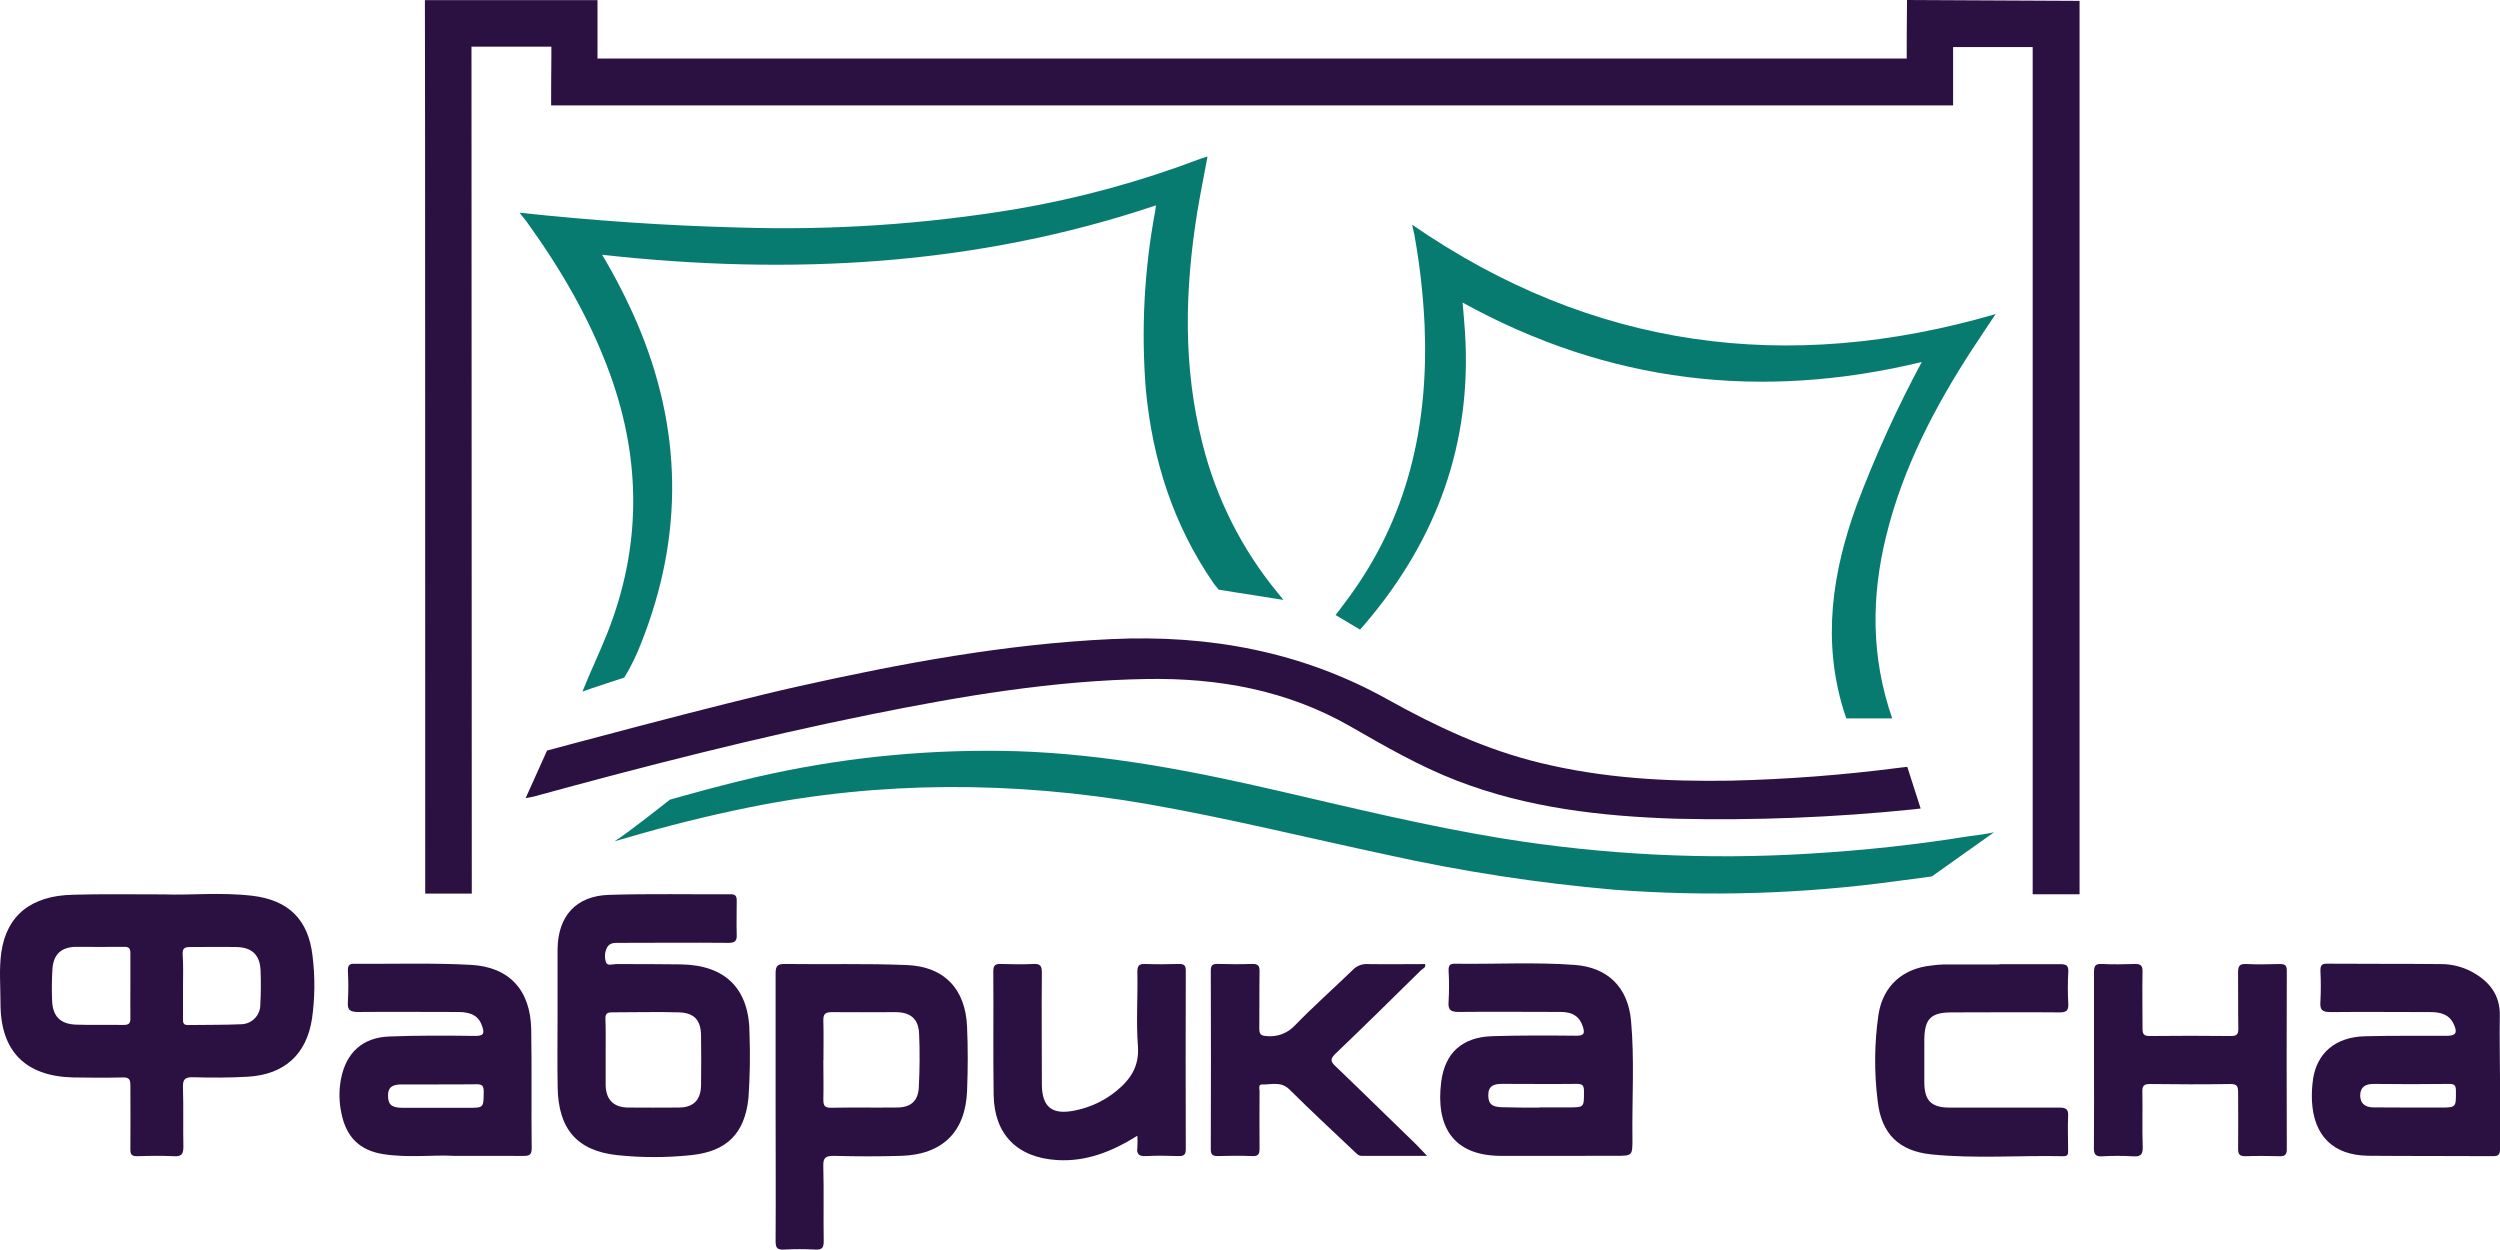
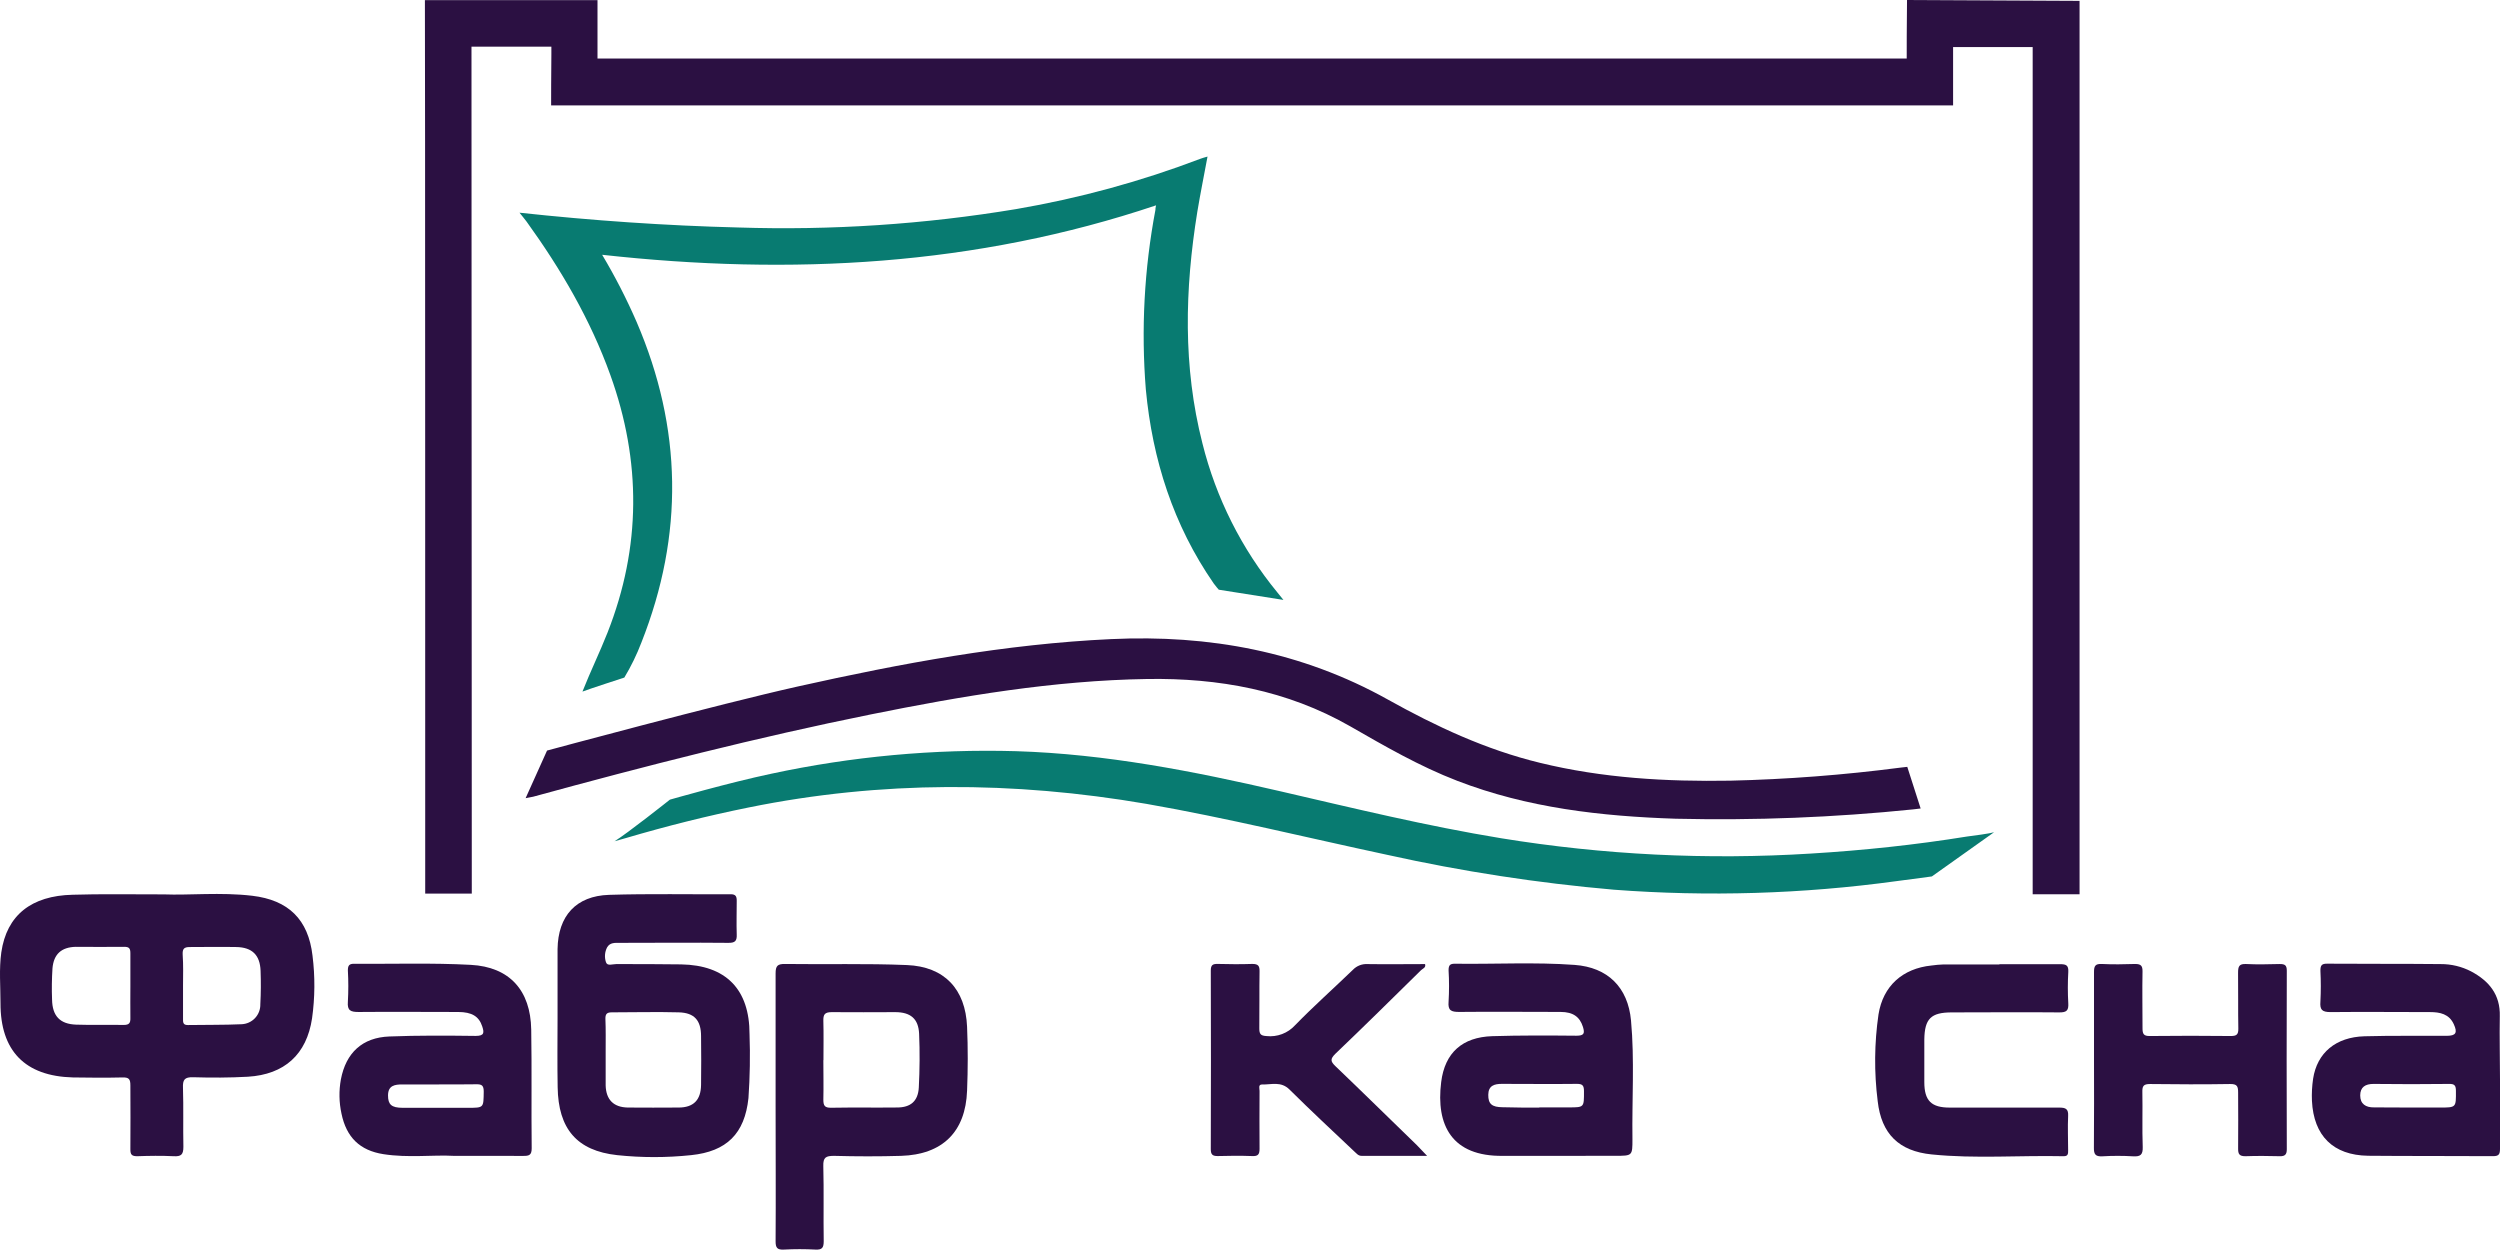
<svg xmlns="http://www.w3.org/2000/svg" width="416" height="208" viewBox="0 0 416 208" fill="none">
  <path d="M346.039 0.144C346.039 0.764 346.039 148.81 346.039 148.81H338.237C338.237 148.81 338.237 145.414 338.237 144.276C338.237 99.461 338.237 7.836 338.237 7.836H324.994V17.539C324.994 17.539 169.707 17.539 93.362 17.539H91.707C91.707 17.539 91.707 11.333 91.749 9.05C91.749 8.201 91.749 7.768 91.749 7.768H78.455L78.506 148.691H70.755C70.755 148.691 70.755 0.526 70.704 0.017H99.424C99.424 2.377 99.424 7.106 99.424 7.106V9.737H317.277C317.277 9.737 317.277 2.81 317.328 0L346.039 0.144Z" fill="#2B1042" />
  <path d="M96.92 115.081C98.261 111.686 99.806 108.536 101.096 105.259C106.699 91.031 106.725 76.752 101.563 62.405C98.244 53.177 93.346 44.807 87.632 36.886C87.31 36.445 86.953 36.037 86.444 35.392C98.431 36.691 110.825 37.557 122.863 37.854C138.34 38.355 153.829 37.328 169.105 34.789C179.582 32.995 189.86 30.186 199.794 26.402C200.099 26.283 200.422 26.206 200.931 26.054C200.345 29.22 199.734 32.225 199.233 35.248C197.153 48.135 196.822 60.996 200.082 73.764C202.344 82.855 206.601 91.328 212.545 98.57L213.563 99.826L202.807 98.128C202.807 98.128 202.281 97.543 201.958 97.084C195.235 87.364 191.771 76.489 190.668 64.825C189.864 54.829 190.4 44.77 192.264 34.917C192.264 34.755 192.264 34.594 192.365 34.169C162.373 44.246 131.607 45.868 100.197 42.396C102.347 45.996 104.264 49.73 105.935 53.576C113.533 71.243 113.822 88.968 106.733 106.906C105.96 108.933 105.008 110.888 103.889 112.747C103.889 112.747 97.743 114.742 96.92 115.081Z" fill="#087B71" />
  <path d="M87.462 132.816C88.422 130.719 91.028 124.895 91.028 124.895C91.028 124.895 119.518 117.187 132.787 114.224C149.986 110.387 167.271 107.161 184.929 106.346C201.177 105.591 216.594 108.401 230.941 116.406C238.955 120.88 247.249 124.751 256.248 126.933C266.672 129.48 277.25 130.082 287.921 129.904C297.373 129.681 306.807 128.958 316.182 127.739L317.371 127.604L319.595 134.531L318.313 134.684C305.208 136.024 292.033 136.543 278.863 136.237C266.452 135.83 254.185 134.446 242.469 129.921C236.196 127.502 230.406 124.148 224.642 120.838C214.157 114.853 202.79 112.798 190.88 112.985C175.336 113.231 160.089 115.812 144.91 118.877C126.004 122.697 107.327 127.476 88.727 132.57C88.379 132.638 88.057 132.689 87.462 132.816Z" fill="#2B1042" />
-   <path d="M234.973 37.387C264.89 58.033 297.378 62.363 332.074 52.261C330.58 54.519 329.332 56.352 328.127 58.203C321.878 67.83 316.632 77.915 313.865 89.155C311.377 99.275 311.318 109.309 314.866 119.539H307.226C307.226 119.539 306.98 118.834 306.835 118.384C303.168 106.652 304.874 95.259 308.966 84.011C312.042 75.857 315.655 67.916 319.782 60.24C293.006 66.692 267.632 63.721 243.378 50.35C243.53 52.235 243.683 53.746 243.777 55.3C244.965 73.764 239.082 89.809 227.163 103.791C226.518 104.555 226.314 104.767 226.314 104.767L222.248 102.348L224.158 99.801C234.277 86.218 237.741 70.793 237.053 54.154C236.824 49.096 236.257 44.059 235.355 39.077C235.253 38.678 235.177 38.287 234.973 37.387Z" fill="#087B71" />
  <path d="M331.811 138.487C328.416 140.889 321.463 145.839 321.463 145.839L315.52 146.628C299.951 148.757 284.201 149.233 268.532 148.046C255.857 146.941 243.268 145.004 230.848 142.248C217.485 139.395 204.216 136.11 190.735 133.758C168.663 129.972 146.591 129.896 124.629 134.353C117.736 135.745 110.919 137.46 104.17 139.446L102.251 139.99C104.288 138.767 111.47 133.062 111.47 133.062C111.47 133.062 121.36 130.218 128.339 128.75C141.722 125.872 155.403 124.612 169.088 124.997C184.02 125.464 198.571 128.317 213.054 131.67C225.262 134.497 237.435 137.46 249.821 139.489C266.832 142.255 284.1 143.109 301.301 142.035C310.011 141.509 318.678 140.592 327.295 139.2C328.399 139.064 331.107 138.699 331.811 138.487Z" fill="#087B71" />
  <path d="M27.273 148.826C31.399 148.996 36.705 148.436 41.968 149.055C47.995 149.769 51.306 152.995 52.002 159.022C52.438 162.488 52.413 165.996 51.926 169.455C51.026 175.466 47.325 178.794 41.255 179.167C38.224 179.337 35.176 179.345 32.146 179.252C30.686 179.21 30.389 179.685 30.448 181.043C30.55 184.303 30.448 187.572 30.516 190.832C30.516 192.139 30.134 192.462 28.894 192.394C26.874 192.292 24.845 192.326 22.825 192.394C21.916 192.394 21.687 192.113 21.695 191.239C21.738 187.699 21.695 184.15 21.695 180.61C21.695 179.583 21.466 179.261 20.397 179.286C17.646 179.354 14.887 179.328 12.128 179.286C4.148 179.074 0.056 174.855 0.082 166.9C0.082 164.09 -0.173 161.238 0.217 158.479C1.109 152.281 5.226 149.039 12.102 148.886C16.772 148.741 21.449 148.826 27.273 148.826ZM21.695 164.192C21.695 162.341 21.695 160.482 21.695 158.631C21.695 157.85 21.517 157.545 20.677 157.553C17.986 157.596 15.286 157.553 12.595 157.553C10.218 157.613 8.936 158.767 8.732 161.127C8.62 162.862 8.597 164.602 8.664 166.34C8.715 169.056 9.972 170.406 12.663 170.5C15.354 170.593 17.943 170.5 20.575 170.551C21.483 170.551 21.721 170.245 21.695 169.379C21.662 167.673 21.704 165.924 21.695 164.183V164.192ZM30.456 164.039C30.456 165.839 30.456 167.639 30.456 169.438C30.456 170.016 30.389 170.584 31.255 170.567C34.234 170.517 37.197 170.567 40.185 170.432C41.041 170.403 41.85 170.037 42.437 169.413C43.024 168.79 43.341 167.96 43.318 167.104C43.42 165.253 43.428 163.394 43.36 161.543C43.267 158.92 41.959 157.638 39.336 157.587C36.713 157.536 34.166 157.587 31.577 157.587C30.584 157.587 30.355 157.918 30.397 158.852C30.516 160.542 30.465 162.29 30.456 164.031V164.039Z" fill="#2B1042" />
  <path d="M92.777 169.413C92.777 165.585 92.777 161.773 92.777 157.936C92.853 152.409 95.85 149.081 101.342 148.903C108.092 148.691 114.849 148.844 121.598 148.801C122.447 148.801 122.6 149.192 122.591 149.922C122.591 151.781 122.532 153.64 122.591 155.491C122.642 156.594 122.294 156.908 121.174 156.891C115.155 156.832 109.136 156.891 103.108 156.891C102.319 156.891 101.495 156.815 101.02 157.647C100.825 158.024 100.707 158.436 100.675 158.859C100.643 159.282 100.697 159.707 100.833 160.109C101.045 160.797 101.928 160.423 102.531 160.423C106.13 160.423 109.73 160.423 113.338 160.474C120.8 160.601 124.731 164.617 124.722 172.096C124.848 175.637 124.789 179.182 124.544 182.716C123.916 188.659 120.91 191.604 115.002 192.216C110.913 192.647 106.79 192.647 102.701 192.216C95.986 191.486 92.896 187.835 92.794 180.908C92.726 177.054 92.768 173.233 92.777 169.413ZM100.782 175.05C100.782 176.909 100.782 178.768 100.782 180.619C100.85 182.996 102.098 184.253 104.475 184.295C107.285 184.337 110.103 184.295 112.913 184.295C115.418 184.295 116.623 183.03 116.657 180.526C116.691 177.826 116.691 175.127 116.657 172.427C116.657 169.787 115.545 168.522 112.939 168.454C109.229 168.352 105.511 168.454 101.801 168.454C101.003 168.454 100.723 168.717 100.74 169.532C100.816 171.332 100.782 173.191 100.782 175.05Z" fill="#2B1042" />
  <path d="M129.06 184.1C129.06 176.723 129.06 169.354 129.06 161.977C129.06 160.695 129.391 160.389 130.648 160.406C137.439 160.5 144.163 160.305 150.903 160.585C157.151 160.839 160.658 164.583 160.921 170.848C161.074 174.388 161.065 177.945 160.921 181.485C160.675 188.345 156.829 192.123 149.936 192.335C146.226 192.445 142.507 192.437 138.789 192.335C137.439 192.335 136.955 192.573 136.998 194.033C137.108 198.192 136.998 202.361 137.066 206.529C137.066 207.624 136.803 207.989 135.682 207.93C133.94 207.835 132.194 207.835 130.452 207.93C129.349 207.989 129.052 207.65 129.06 206.546C129.111 199.058 129.06 191.571 129.06 184.092V184.1ZM137.006 176.417C137.006 178.608 137.057 180.806 137.006 182.988C137.006 183.998 137.244 184.346 138.314 184.329C141.964 184.261 145.623 184.329 149.273 184.287C151.532 184.287 152.771 183.226 152.89 180.951C153.043 177.979 153.068 175.008 152.941 172.028C152.83 169.524 151.532 168.437 149.01 168.42C145.47 168.42 141.93 168.463 138.39 168.42C137.202 168.42 136.981 168.845 137.006 169.872C137.066 172.028 137.023 174.219 137.023 176.417H137.006Z" fill="#2B1042" />
  <path d="M75.509 192.335C72.114 192.14 67.954 192.7 63.811 192.055C59.872 191.443 57.639 189.245 56.824 185.314C56.414 183.441 56.38 181.505 56.722 179.618C57.571 175.178 60.288 172.64 64.796 172.47C69.575 172.283 74.363 172.317 79.151 172.376C80.603 172.376 80.586 171.825 80.238 170.78C79.695 169.133 78.54 168.403 76.24 168.395C70.721 168.395 65.203 168.344 59.685 168.395C58.344 168.395 57.767 168.166 57.886 166.697C57.983 164.955 57.983 163.209 57.886 161.468C57.886 160.67 58.106 160.364 58.921 160.372C65.39 160.423 71.876 160.203 78.336 160.551C84.797 160.899 88.286 164.795 88.396 171.324C88.507 177.852 88.396 184.499 88.473 191.087C88.473 192.224 88.023 192.352 87.072 192.343C83.489 192.335 79.89 192.335 75.509 192.335ZM73.031 180.45H66.969C65.696 180.45 64.567 180.611 64.567 182.292C64.567 183.795 65.152 184.329 66.961 184.338C70.611 184.338 74.261 184.338 77.903 184.338C80.535 184.338 80.45 184.338 80.493 181.647C80.493 180.679 80.221 180.399 79.262 180.424C77.182 180.45 75.11 180.45 73.031 180.45Z" fill="#2B1042" />
  <path d="M259.355 192.335C256.265 192.335 253.166 192.335 250.076 192.335C241.586 192.445 238.912 187.241 239.812 180.059C240.423 175.144 243.361 172.58 248.302 172.419C252.971 172.274 257.64 172.3 262.309 172.342C263.557 172.342 263.744 171.986 263.404 170.882C262.886 169.235 261.8 168.395 259.694 168.386C254.066 168.386 248.446 168.327 242.817 168.386C241.468 168.386 240.916 168.149 241.043 166.688C241.146 164.947 241.146 163.201 241.043 161.459C241.043 160.61 241.289 160.355 242.096 160.364C248.734 160.457 255.373 160.075 262.003 160.559C267.521 160.958 270.892 164.277 271.401 169.812C272.004 176.375 271.545 182.971 271.639 189.55C271.639 192.326 271.639 192.326 268.795 192.326L259.355 192.335ZM256.137 184.27H261.027C263.633 184.27 263.574 184.27 263.574 181.596C263.574 180.662 263.37 180.348 262.385 180.356C258.234 180.407 254.074 180.356 249.915 180.356C248.667 180.356 247.665 180.636 247.648 182.173C247.631 183.709 248.268 184.227 250.025 184.244C252.096 184.312 254.117 184.304 256.137 184.304V184.27Z" fill="#2B1042" />
  <path d="M416 179.652C416 183.481 416 187.292 416 191.138C416 192.055 415.822 192.394 414.82 192.386C407.893 192.335 400.974 192.386 394.047 192.318C388.231 192.233 384.997 188.99 384.708 183.192C384.653 181.955 384.719 180.715 384.903 179.491C385.566 175.187 388.673 172.572 393.452 172.436C398.011 172.309 402.57 172.385 407.129 172.36C408.657 172.36 408.971 171.859 408.309 170.424C407.528 168.726 406.017 168.412 404.361 168.412C398.843 168.412 393.325 168.353 387.815 168.412C386.372 168.412 386.007 168.021 386.117 166.646C386.204 164.949 386.204 163.249 386.117 161.553C386.117 160.704 386.27 160.347 387.221 160.356C393.529 160.407 399.828 160.356 406.135 160.424C407.892 160.415 409.625 160.831 411.186 161.638C414.158 163.217 416.068 165.492 415.966 169.117C415.898 172.665 416 176.163 416 179.652ZM401.118 184.296H406C408.725 184.296 408.682 184.296 408.665 181.528C408.665 180.679 408.478 180.348 407.562 180.365C403.317 180.416 399.149 180.416 394.946 180.365C393.605 180.365 392.739 180.883 392.739 182.284C392.739 183.684 393.648 184.304 395.065 184.27C397.06 184.262 399.072 184.296 401.093 184.296H401.118Z" fill="#2B1042" />
  <path d="M237.469 192.334H226.569C225.983 192.334 225.72 191.91 225.321 191.57C221.73 188.175 218.08 184.779 214.582 181.307C213.147 179.872 211.551 180.509 209.998 180.458C209.327 180.458 209.59 181.137 209.59 181.528C209.59 184.736 209.548 187.945 209.59 191.154C209.59 192.122 209.319 192.411 208.359 192.368C206.449 192.301 204.531 192.309 202.621 192.368C201.772 192.368 201.475 192.131 201.475 191.222C201.509 181.312 201.509 171.408 201.475 161.51C201.475 160.559 201.806 160.381 202.646 160.398C204.556 160.448 206.475 160.465 208.385 160.398C209.387 160.398 209.607 160.737 209.59 161.662C209.539 164.812 209.59 167.97 209.548 171.12C209.548 172.045 209.752 172.342 210.736 172.401C211.618 172.498 212.51 172.384 213.339 172.07C214.168 171.756 214.911 171.25 215.507 170.593C218.606 167.41 221.934 164.455 225.134 161.365C225.443 161.046 225.816 160.797 226.229 160.634C226.642 160.471 227.085 160.399 227.528 160.423C230.72 160.474 233.912 160.423 237.13 160.423C237.317 161.034 236.731 161.17 236.459 161.442C231.731 166.094 226.994 170.78 222.206 175.347C221.357 176.196 221.357 176.587 222.206 177.402C226.764 181.757 231.247 186.18 235.789 190.577C236.281 191.078 236.756 191.604 237.469 192.334Z" fill="#2B1042" />
  <path d="M348.442 176.281C348.442 171.442 348.442 166.603 348.442 161.764C348.442 160.779 348.62 160.355 349.723 160.406C351.574 160.499 353.442 160.465 355.292 160.406C356.252 160.406 356.532 160.712 356.515 161.662C356.455 164.812 356.515 167.97 356.515 171.119C356.515 172.045 356.71 172.401 357.712 172.393C362.239 172.342 366.742 172.342 371.218 172.393C372.161 172.393 372.475 172.147 372.458 171.162C372.398 168.072 372.458 164.973 372.415 161.875C372.415 160.822 372.577 160.355 373.765 160.414C375.616 160.508 377.475 160.457 379.334 160.414C380.183 160.414 380.523 160.584 380.523 161.527C380.489 171.431 380.489 181.335 380.523 191.239C380.523 192.088 380.234 192.419 379.36 192.394C377.45 192.343 375.531 192.326 373.621 192.394C372.594 192.394 372.415 192.003 372.424 191.103C372.466 188.005 372.424 184.915 372.424 181.816C372.424 180.78 372.28 180.364 371.091 180.381C366.643 180.458 362.203 180.432 357.754 180.381C356.651 180.381 356.464 180.746 356.489 181.74C356.549 184.779 356.438 187.818 356.549 190.857C356.591 192.173 356.158 192.487 354.927 192.411C353.231 192.31 351.53 192.31 349.834 192.411C348.705 192.47 348.408 192.097 348.425 190.993C348.475 186.078 348.442 181.179 348.442 176.281Z" fill="#2B1042" />
-   <path d="M189.258 188.99C185.013 191.639 180.769 193.311 175.981 193.039C169.351 192.666 165.445 188.846 165.344 182.207C165.233 175.339 165.344 168.471 165.284 161.612C165.284 160.602 165.641 160.381 166.541 160.406C168.34 160.457 170.149 160.491 171.94 160.406C173.026 160.355 173.375 160.652 173.366 161.807C173.307 167.996 173.366 174.184 173.366 180.382C173.366 184.27 175.106 185.603 178.969 184.762C181.401 184.266 183.682 183.201 185.625 181.655C188.044 179.711 189.606 177.512 189.351 174.074C189.037 169.991 189.351 165.865 189.258 161.756C189.258 160.729 189.504 160.364 190.557 160.406C192.408 160.483 194.267 160.449 196.126 160.406C196.975 160.406 197.323 160.568 197.314 161.518C197.286 171.423 197.286 181.327 197.314 191.231C197.314 192.131 197 192.394 196.134 192.369C194.335 192.318 192.526 192.275 190.735 192.369C189.555 192.437 189.088 192.088 189.258 190.891C189.297 190.258 189.297 189.623 189.258 188.99Z" fill="#2B1042" />
  <path d="M332.694 160.44C336.09 160.44 339.485 160.44 342.822 160.44C343.832 160.44 344.222 160.644 344.163 161.731C344.064 163.473 344.064 165.218 344.163 166.96C344.231 168.149 343.874 168.471 342.686 168.463C336.743 168.403 330.75 168.463 324.782 168.463C321.318 168.463 320.257 169.499 320.206 172.971C320.206 175.331 320.206 177.699 320.206 180.059C320.206 183.183 321.386 184.304 324.451 184.304C330.529 184.304 336.607 184.304 342.686 184.304C343.738 184.304 344.197 184.533 344.137 185.688C344.044 187.598 344.137 189.516 344.137 191.427C344.137 191.987 344.137 192.411 343.356 192.394C336.047 192.233 328.712 192.836 321.428 192.097C316.004 191.554 313.058 188.701 312.447 183.226C311.843 178.431 311.888 173.577 312.583 168.794C313.338 164.065 316.59 161.154 321.394 160.661C322.064 160.567 322.739 160.507 323.415 160.483C326.514 160.483 329.604 160.483 332.702 160.483L332.694 160.44Z" fill="#2B1042" />
</svg>